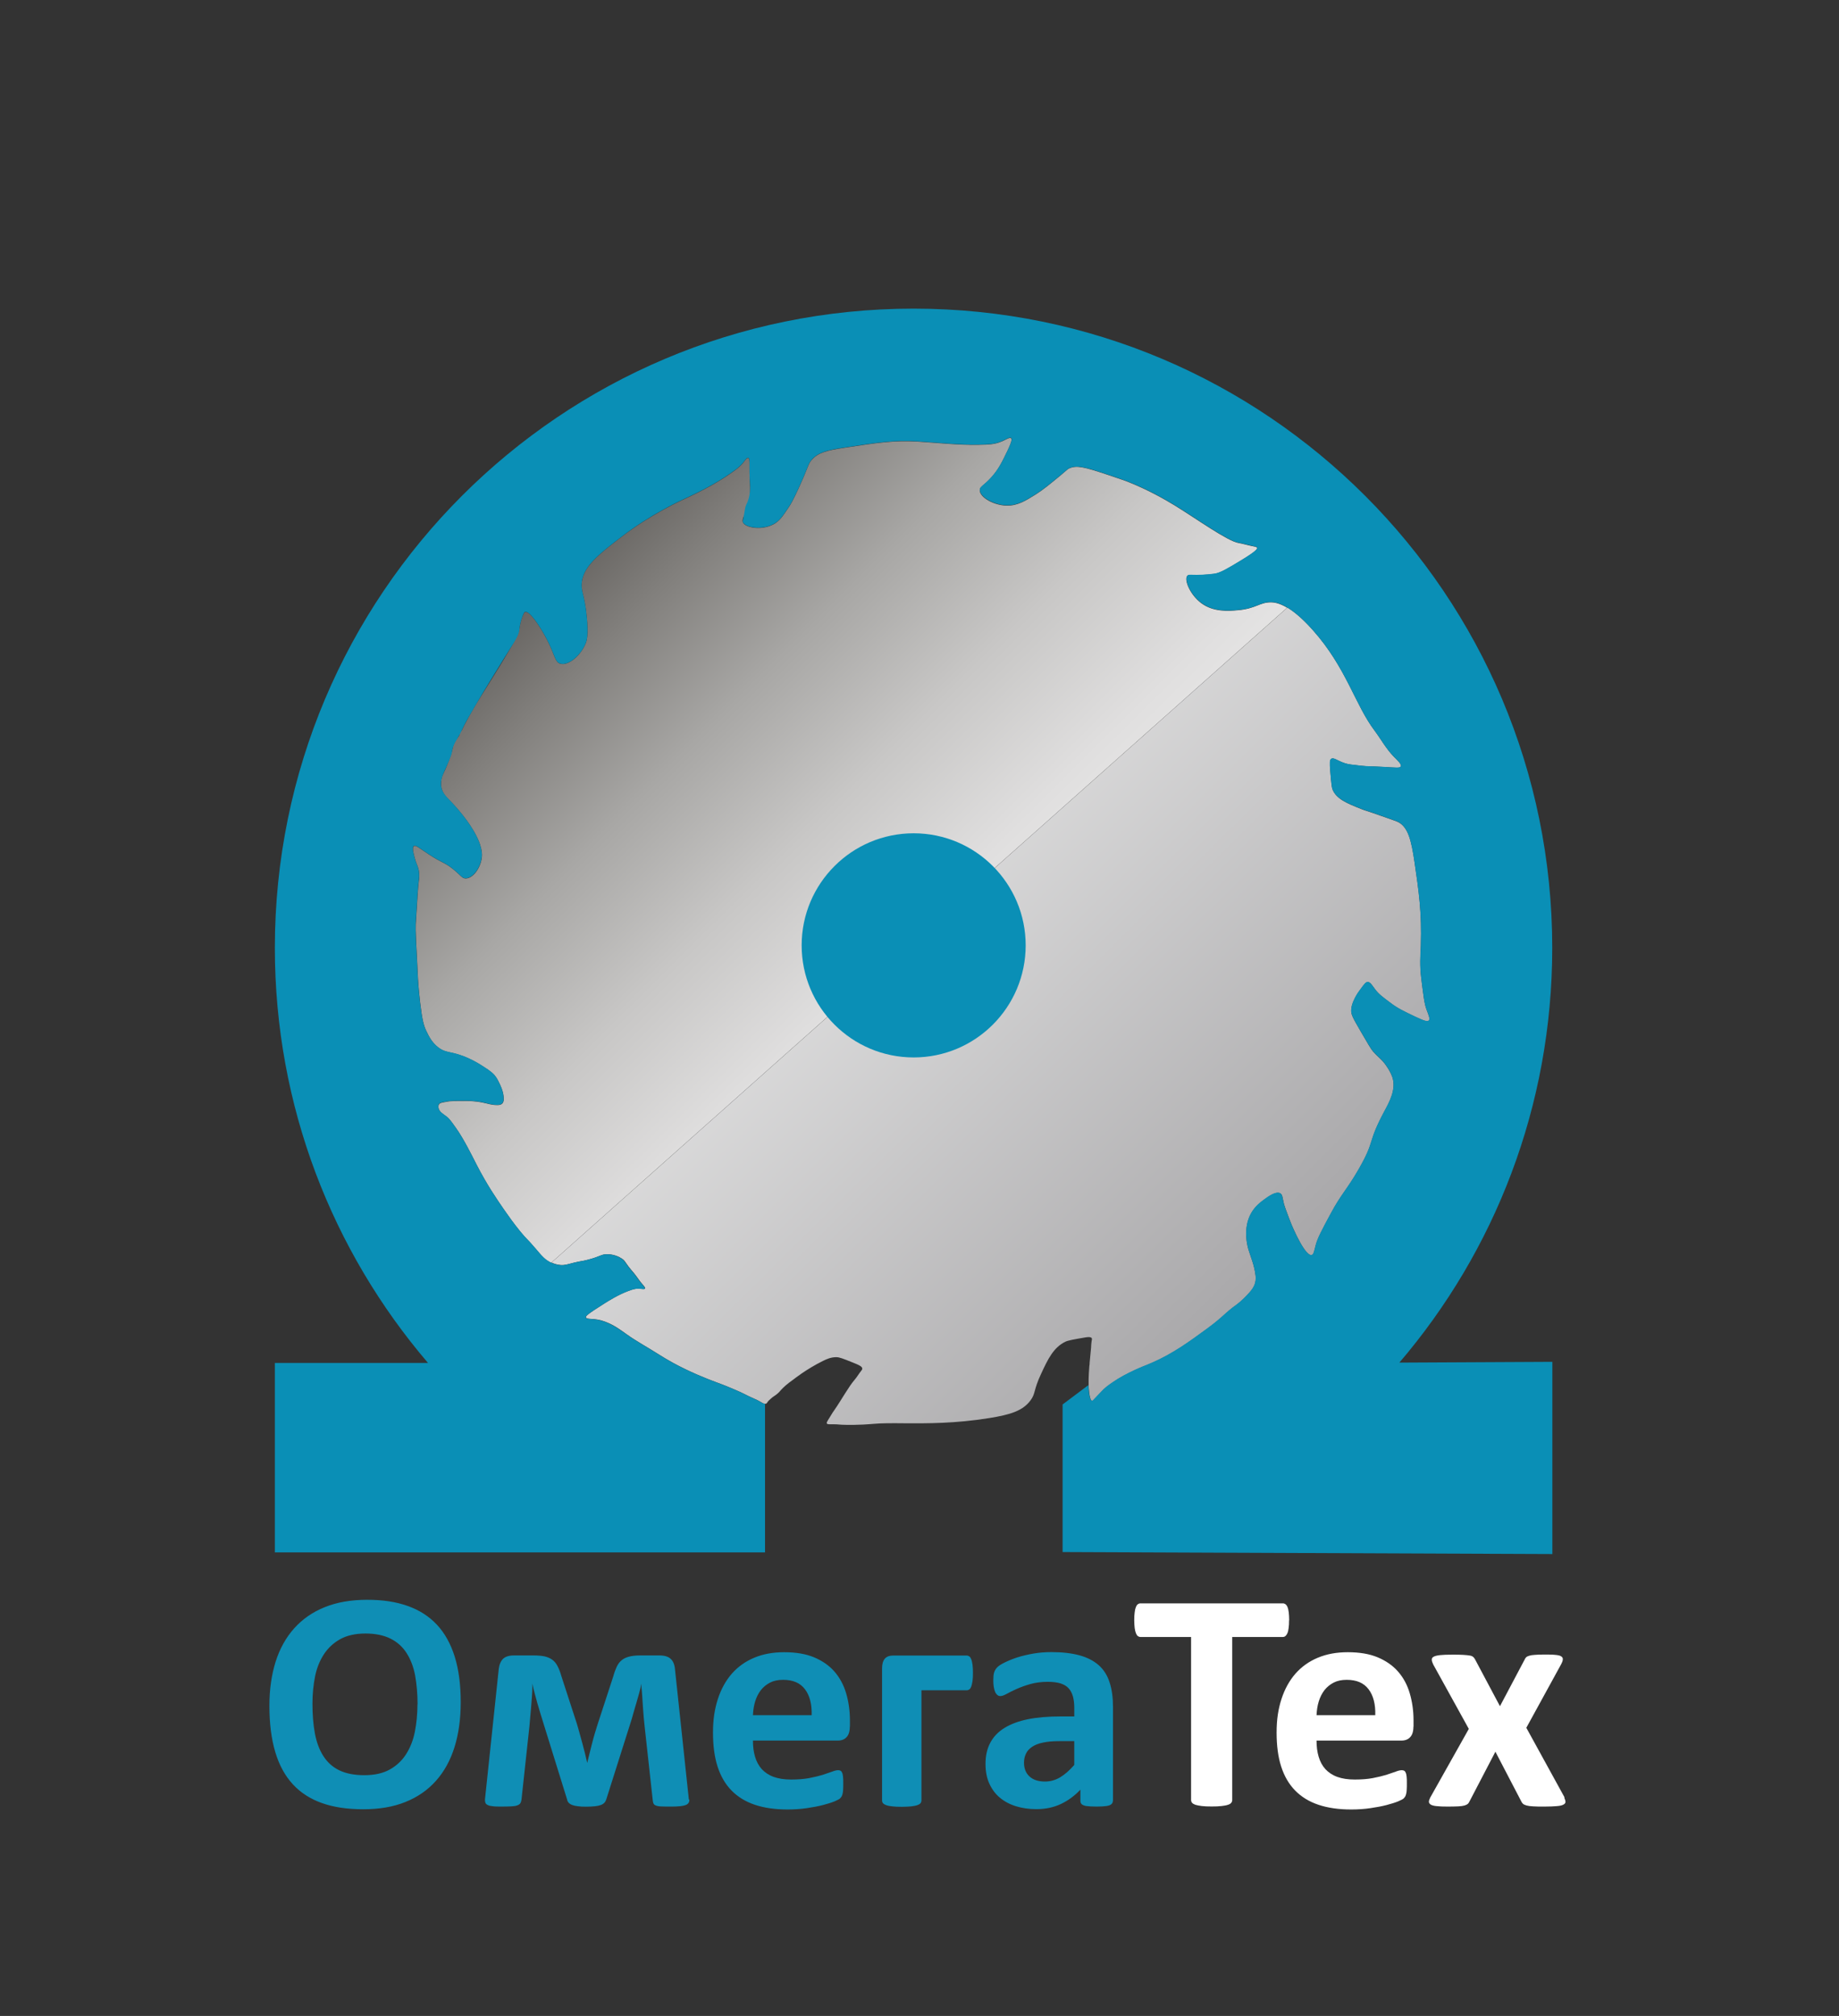
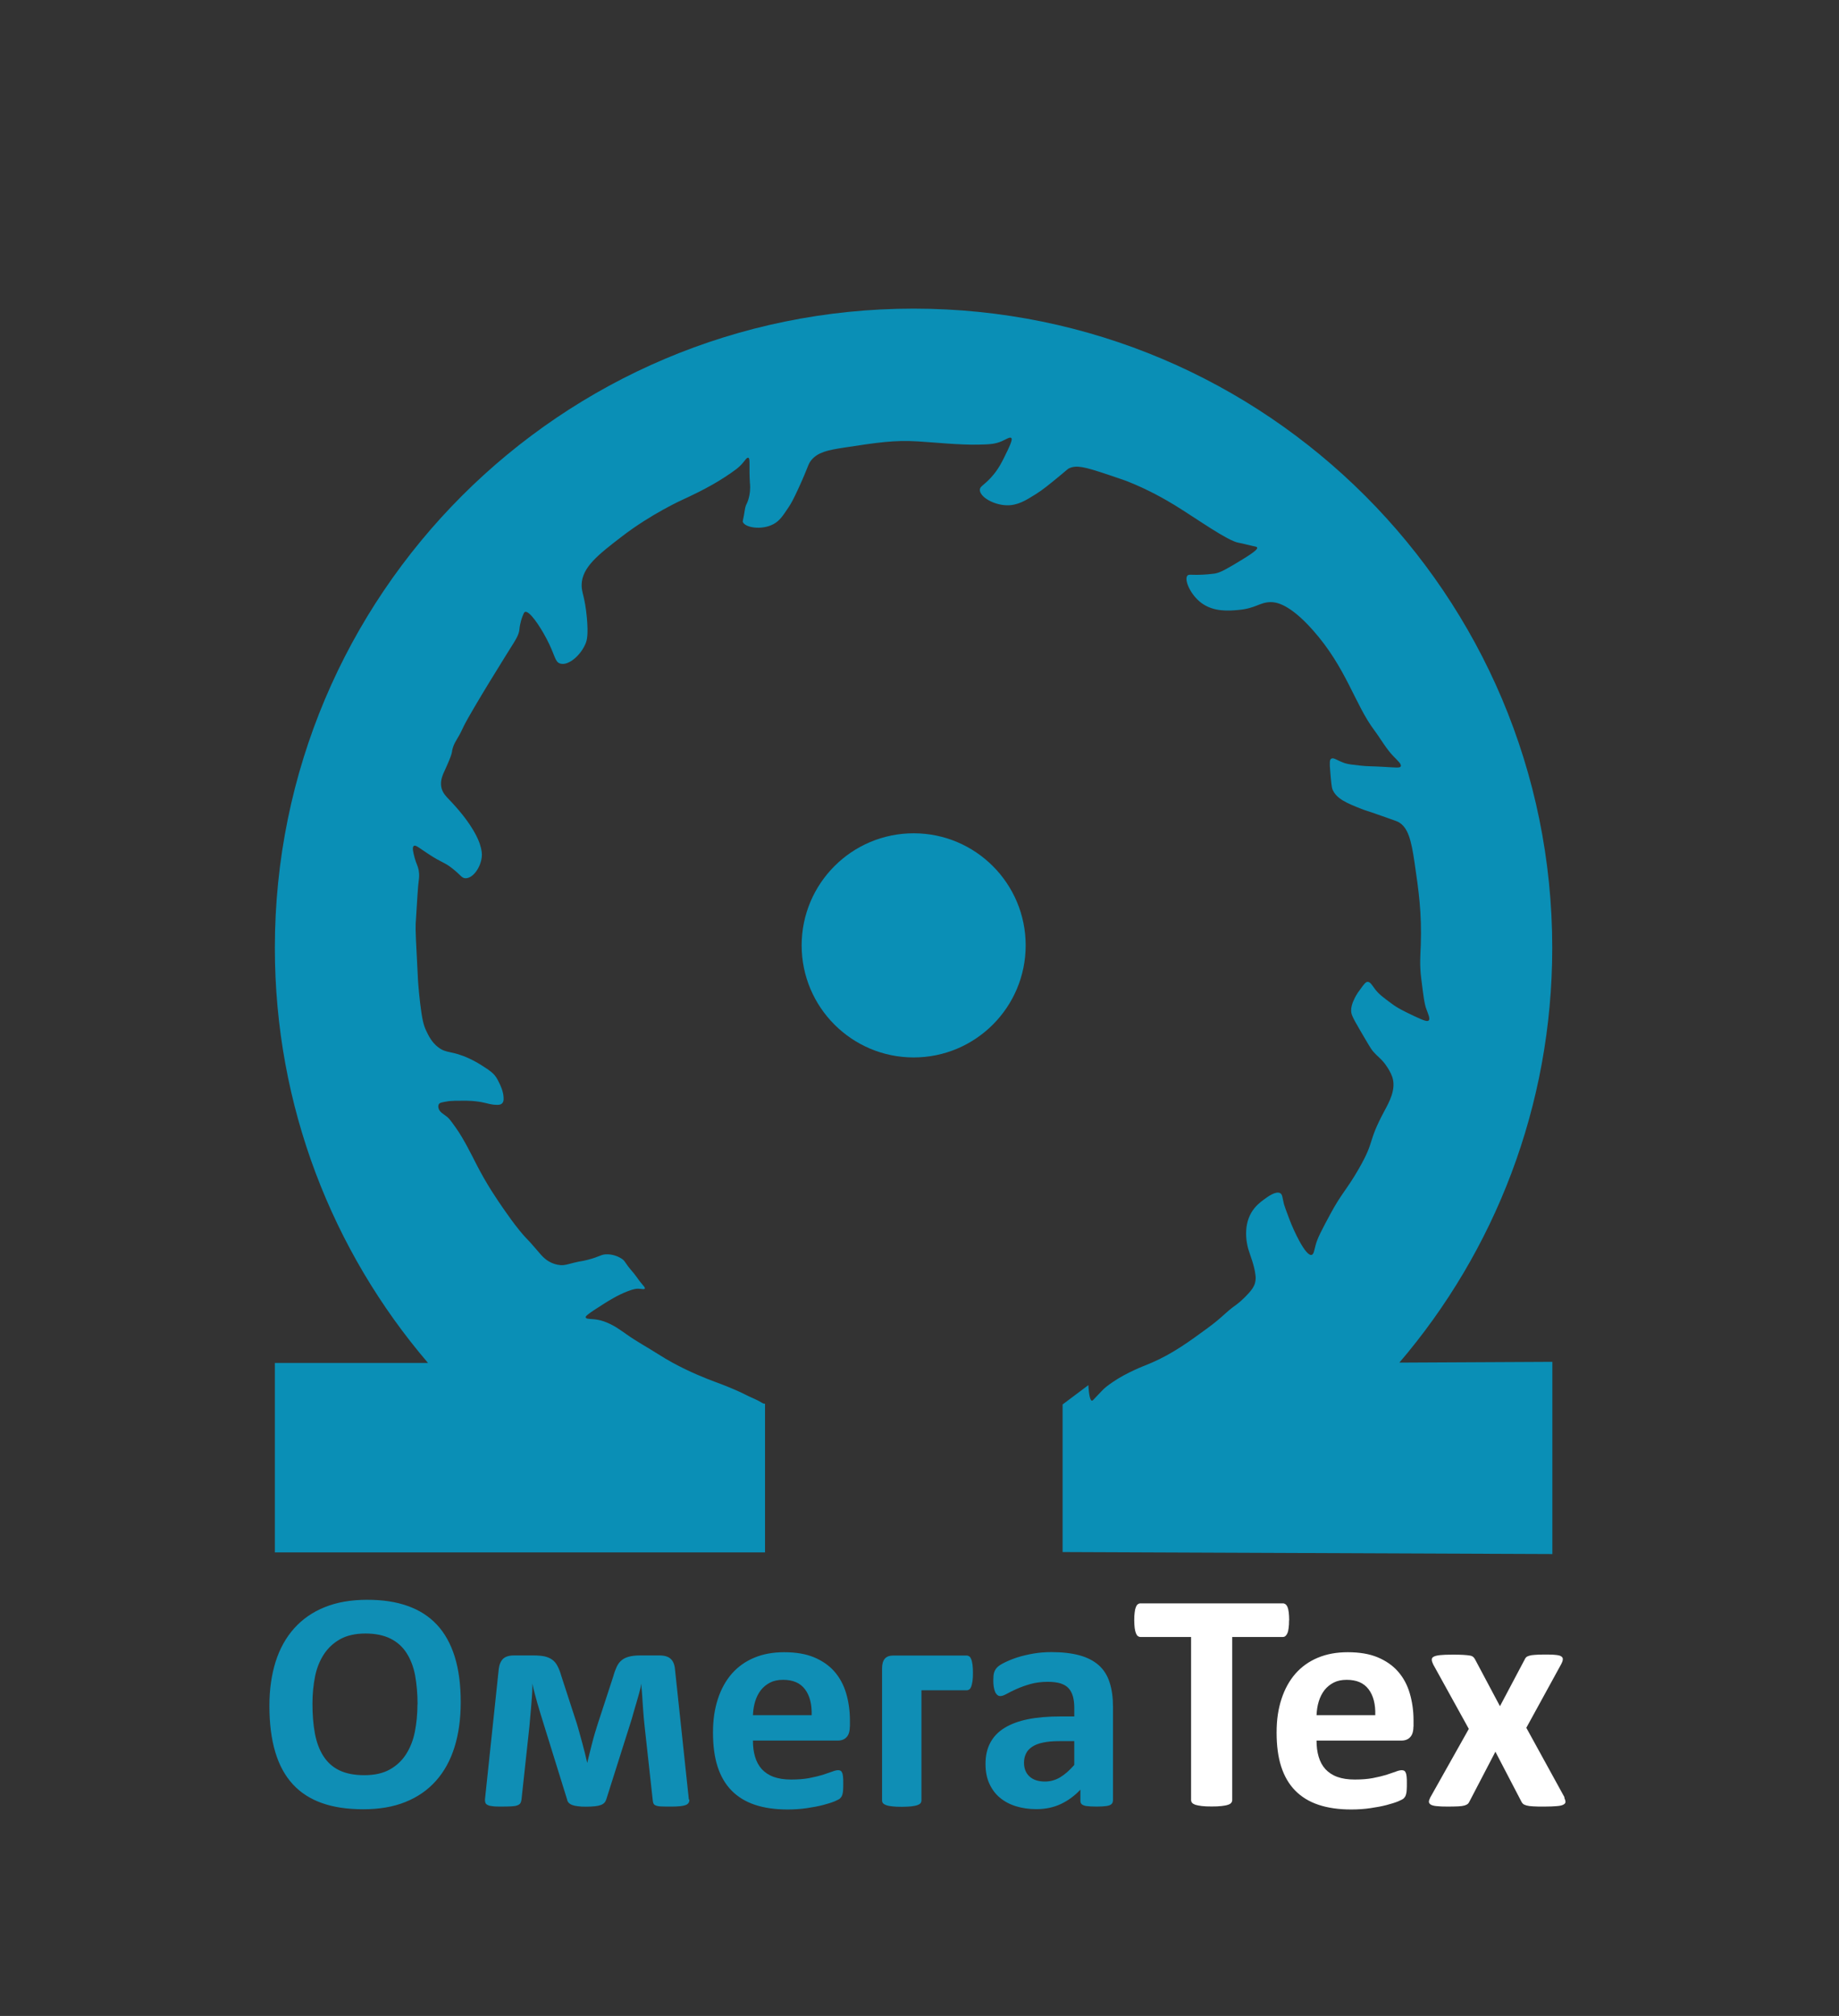
<svg xmlns="http://www.w3.org/2000/svg" id="_Слой_1" data-name="Слой 1" viewBox="0 0 165.33 181.13">
  <rect x="0" y="0" width="165.33" height="181.13" fill="#333333" stroke="none" />
  <defs>
    <style> .cls-1 { fill: #fff; } .cls-2 { fill: #0a8fb6; } .cls-3 { clip-path: url(#clippath-2); } .cls-4 { clip-path: url(#clippath-1); } .cls-5 { fill: url(#_Безымянный_градиент_2); } .cls-6 { clip-path: url(#clippath); } .cls-7 { fill: url(#_Безымянный_градиент_4); } .cls-8 { fill: none; } .cls-9 { fill: #0f8eb5; } </style>
    <clipPath id="clippath">
      <path class="cls-8" d="m90.07,39.66c-.62.27-1.13.29-2.12.31-1.64.04-4.09-.21-5.43-.29-2.14-.13-3.64.1-6.65.56-1.51.23-2.33.42-2.92,1.11-.33.4-.24.54-1.18,2.58-.44.95-.64,1.32-.89,1.69-.52.78-.8,1.2-1.34,1.49-1.08.58-2.58.31-2.76-.2-.06-.18.03-.41.09-.53.16-.38.41-.43.55-.76.09-.21.07-.37.04-.69-.04-.5-.01-1-.04-1.49-.1-1.56.05-2.23-.15-2.29-.13-.03-.26.19-.51.49-.36.42-.77.7-1.6,1.25-1.49.99-3.54,1.91-3.54,1.91-.28.12-3.1,1.41-5.72,3.42-2.12,1.63-3.58,2.76-3.61,4.34-.01.73.29,1.01.47,2.94.14,1.56,0,2.03-.09,2.27-.42,1.09-1.56,2.09-2.31,1.86-.49-.15-.43-.71-1.21-2.2-.63-1.21-1.57-2.58-1.95-2.44-.07.03-.12.15-.22.38-.22.55-.26,1.01-.27,1.04-.04.38-.2.76-.83,1.85-.96,1.66-2.01,3.27-3.02,4.91,0,0-.49.79-1.1,1.96-.09.17-.14.28-.14.28-.05.12-.05.12-.08.17-.09.16-.14.15-.19.27-.05.11-.02.14-.08.26-.04.07-.08.12-.1.14-.18.2-.36.55-.44.83-.04.13-.01.1-.07.33-.04.17-.09.36-.28.86-.13.35-.21.56-.34.85-.21.49-.26.51-.32.73,0,0-.12.42-.04.87.1.66.64,1.07.97,1.42,1.89,2.03,2.37,3.34,2.49,3.69.2.6.21.94.18,1.2-.1.92-.77,1.9-1.45,1.9-.35,0-.41-.26-1.18-.87-.79-.62-.87-.46-2.15-1.3-.83-.54-1.17-.86-1.33-.73-.17.12-.05.58.07,1.04.15.57.28.69.37,1.13.08.44.03.78,0,.99-.06.41-.13,1.55-.27,3.84-.03.48.04,1.88.19,4.68,0,.17.06,1.14.21,2.43.18,1.52.32,2.01.54,2.48.23.48.5,1.05,1.09,1.5.78.59,1.19.27,2.79,1.01.51.24.83.43,1.22.68.74.46.94.68,1.06.82.22.27.33.52.48.83.24.52.28.82.3.93.03.27.08.6-.12.78-.12.11-.28.12-.43.12-.57,0-.81-.13-1.4-.24-.16-.03-.67-.12-1.33-.13-.06,0-.02,0-.28,0-.71,0-.92,0-1.27.03,0,0-.18.02-.49.08-.32.06-.41.1-.46.18-.1.13-.06.31-.05.36.08.37.44.53.79.81.19.16.39.43.78.98.7.98,1.45,2.51,1.82,3.23.95,1.86,1.88,3.21,2.54,4.16.39.56.83,1.18,1.4,1.88.67.82.48.49,1.43,1.6.51.6.79.96,1.36,1.23l66.17-58.86c-.75-.44-1.22-.48-1.46-.48-1.04,0-1.34.57-2.98.71-.79.07-2.18.19-3.29-.64-1-.75-1.56-2.1-1.25-2.45.11-.12.27-.07.85-.07,0,0,.77,0,1.58-.11.53-.08,1.14-.44,2.33-1.16,1.48-.89,1.55-1.09,1.51-1.18-.03-.08-.14-.09-.47-.16-.4-.08-.78-.2-1.18-.27-1-.16-3.77-2.16-5.76-3.38-.84-.51-2.3-1.36-4.18-2.11-.29-.12-.82-.29-1.87-.65-2.1-.7-2.77-.86-3.43-.56-.14.06-.11.07-.78.63-.97.8-1.6,1.32-2.23,1.71-.88.55-1.62,1.02-2.6,1-1.16-.02-2.42-.73-2.43-1.38,0-.33.32-.37,1-1.11.67-.73.98-1.37,1.49-2.43.43-.9.41-1.07.33-1.13-.02-.02-.05-.03-.09-.03-.16,0-.43.18-.75.32" />
    </clipPath>
    <linearGradient id="_Безымянный_градиент_4" data-name="Безымянный градиент 4" x1="-356.58" y1="192.03" x2="-352.37" y2="192.03" gradientTransform="translate(-4845.8 9162.19) rotate(90) scale(25.63 -25.63)" gradientUnits="userSpaceOnUse">
      <stop offset="0" stop-color="#201c18" />
      <stop offset="0" stop-color="#211d19" />
      <stop offset=".11" stop-color="#55524f" />
      <stop offset=".23" stop-color="#82807d" />
      <stop offset=".34" stop-color="#a8a7a5" />
      <stop offset=".46" stop-color="#c8c7c6" />
      <stop offset=".58" stop-color="#e0dfdf" />
      <stop offset=".71" stop-color="#f1f1f0" />
      <stop offset=".84" stop-color="#fbfbfb" />
      <stop offset="1" stop-color="#fff" />
    </linearGradient>
    <clipPath id="clippath-1">
      <path class="cls-8" d="m49.56,113.43c.15.07.45.2.84.23.38.03.6-.06,1.2-.21.74-.18.64-.11,1.23-.26,1.18-.3,1.23-.52,1.8-.5.13,0,.72.02,1.29.4.35.24.2.29,1.06,1.28.28.33.5.71.79,1.03.11.13.26.28.22.37-.05.1-.31.01-.62.01-.09,0-.35,0-.95.24-.86.33-1.67.84-2.04,1.07-1.64,1.03-1.73,1.17-1.7,1.27.07.24.75.03,1.67.37.87.32,1.42.75,1.97,1.14.92.66,1.92,1.19,2.87,1.8.43.27.86.53,1.3.77,1.52.83,3,1.42,3.87,1.74.19.07.78.28,1.57.62.54.23.8.35,1.05.48.48.26,1,.43,1.47.72.06.04.21.13.35.13.03,0,.07,0,.09-.02.05-.03.07-.07.13-.16.07-.1.15-.16.29-.29.22-.2.31-.22.51-.38.2-.16.31-.29.4-.4.2-.22.53-.53,1.13-.95,0,0,1.13-.91,2.65-1.66.33-.16.7-.33,1.19-.33.28,0,.65.15,1.4.45.69.27.93.4.93.58,0,.08-.04.13-.16.28-.18.23-.32.48-.51.7-.58.67-1.12,1.71-1.91,2.85-.02.03-.04.05-.05.07,0,0,0,0,0,0,0,0-.02.03-.03.04,0,0,.01-.02.02-.03-.02.04-.1.17-.3.49-.22.35-.29.46-.24.53.04.07.15.07.39.07.07,0,.15,0,.24,0,.36,0,.41.03.71.04,1.39.06,2.74-.07,2.74-.07.85-.08,1.81-.07,2.91-.06,2.02.01,4.51.03,7.62-.47,1.86-.3,2.99-.64,3.69-1.58.48-.64.25-.89.96-2.4.61-1.32,1.11-2.35,2.16-2.87.26-.13.79-.22,1.85-.4.13-.02.44-.07.54.07.04.07.01.15-.02.33-.03.18-.03.36-.04.53-.06.62-.1,1.04-.13,1.36v.1c-.02.09-.02.18-.03.25-.04.46-.05.82-.06,1.11h0s0,.08,0,.12c0,.17,0,.32,0,.44,0,.13.01.24.02.33.08,1,.24,1.06.29,1.07.07.01.12-.06.42-.38.14-.15.28-.29.42-.44.31-.35.66-.59,1.02-.84,1.23-.86,2.94-1.51,2.94-1.51.2-.08.4-.16.6-.25,1.87-.81,3.35-1.89,4.99-3.09,1.53-1.13,1.46-1.3,2.62-2.14,0,0,.48-.34,1.09-1.02.26-.29.46-.55.56-.91.08-.3.06-.55.04-.69-.1-.9-.47-1.76-.62-2.27-.08-.24-.58-1.95.25-3.36.35-.59.81-.94,1.11-1.16.38-.28,1.1-.81,1.49-.58.2.12.18.37.33.98.05.18.19.57.49,1.36.37.99,1.45,3.34,2,3.2.19-.05.22-.37.36-.89.16-.61.54-1.33,1.31-2.76.99-1.85,1.47-2.18,2.56-4.07,1.52-2.65.73-2.26,2.31-5.21.42-.78,1.08-1.95.71-3.05-.13-.39-.41-.83-.47-.91-.45-.7-.78-.84-1.29-1.43-.15-.17-.47-.71-1.09-1.78-.75-1.29-.85-1.51-.85-1.87,0-.56.35-1.15.42-1.29.11-.2.2-.33.4-.6.32-.44.48-.66.65-.67.25-.02.42.32.69.67.33.43.69.7,1.42,1.24.63.47,1.12.7,2.12,1.18.94.45,1.17.48,1.27.38.16-.15-.04-.56-.2-1-.2-.53-.28-1.28-.47-2.78-.15-1.2-.08-2-.04-2.98.1-2.91-.19-4.91-.56-7.43-.3-2.06-.59-3.16-1.45-3.64-.12-.07-.59-.23-1.53-.56-1.46-.52-1.4-.46-1.8-.62-1.33-.53-2.24-.9-2.6-1.76-.07-.17-.12-.65-.2-1.62-.07-.82-.05-1.04.09-1.14.22-.14.51.16,1.22.4.31.1.68.14,1.4.22.77.08.82.04,2.07.11,1.12.06,1.48.12,1.56-.04.09-.2-.28-.53-.62-.87-.69-.7-1.17-1.59-1.76-2.38-1.75-2.33-2.52-5.62-5.52-8.99-.95-1.07-1.71-1.68-2.3-2.04l-66.17,58.86Z" />
    </clipPath>
    <linearGradient id="_Безымянный_градиент_2" data-name="Безымянный градиент 2" x1="-366.88" y1="174.54" x2="-359.94" y2="174.54" gradientTransform="translate(-2623.84 5739.77) rotate(90) scale(15.54 -15.54)" gradientUnits="userSpaceOnUse">
      <stop offset="0" stop-color="#fff" />
      <stop offset=".25" stop-color="#e7e7e7" />
      <stop offset=".79" stop-color="#abaaac" />
      <stop offset="1" stop-color="#929193" />
    </linearGradient>
    <clipPath id="clippath-2">
      <rect class="cls-8" x="2.87" y="17.29" width="155.78" height="163.84" />
    </clipPath>
  </defs>
  <g class="cls-6">
-     <rect class="cls-7" x="22.36" y="22.38" width="108.04" height="108.01" transform="translate(-31.64 75.89) rotate(-44.74)" />
-   </g>
+     </g>
  <g class="cls-4">
-     <rect class="cls-5" x="35.14" y="37.4" width="107.86" height="107.83" transform="translate(-38.47 89.15) rotate(-44.74)" />
-   </g>
+     </g>
  <g class="cls-3">
    <path class="cls-2" d="m125.79,122.43l13.77-.07v17.27l-44.03-.18v-13.26l2.32-1.74c0,.13.01.24.02.33.08,1,.24,1.06.29,1.07.07.01.12-.06.42-.38.14-.15.28-.29.42-.44.31-.35.66-.59,1.02-.84,1.23-.86,2.94-1.51,2.94-1.51.2-.08.4-.16.6-.25,1.87-.81,3.35-1.89,4.99-3.09,1.53-1.13,1.46-1.3,2.63-2.14,0,0,.48-.34,1.09-1.02.26-.29.46-.55.56-.91.08-.3.06-.55.04-.69-.1-.9-.47-1.76-.62-2.27-.08-.24-.58-1.95.25-3.36.35-.59.81-.94,1.11-1.16.38-.28,1.1-.81,1.49-.58.2.12.18.37.33.98.05.18.19.57.49,1.36.37.99,1.45,3.34,2,3.2.19-.05.22-.37.36-.89.16-.61.54-1.33,1.31-2.76.99-1.85,1.47-2.18,2.56-4.07,1.52-2.65.73-2.26,2.31-5.21.42-.78,1.08-1.95.71-3.05-.13-.39-.41-.83-.47-.91-.45-.7-.78-.84-1.29-1.43-.15-.18-.47-.71-1.09-1.78-.75-1.29-.85-1.51-.85-1.87,0-.56.35-1.15.42-1.29.11-.2.2-.33.4-.6.32-.44.48-.66.65-.67.25-.02.42.32.69.67.33.43.69.7,1.42,1.24.62.47,1.12.7,2.12,1.18.94.45,1.17.48,1.27.38.16-.15-.04-.56-.2-1-.2-.53-.28-1.28-.47-2.78-.15-1.2-.08-2-.04-2.98.1-2.91-.19-4.91-.56-7.43-.3-2.06-.59-3.16-1.45-3.64-.12-.07-.59-.23-1.53-.56-1.46-.52-1.4-.46-1.8-.62-1.33-.53-2.24-.9-2.6-1.76-.07-.17-.12-.65-.2-1.62-.07-.82-.05-1.04.09-1.13.22-.14.51.16,1.22.4.31.1.68.14,1.4.22.77.08.82.04,2.07.11,1.12.06,1.48.12,1.56-.04.09-.2-.29-.53-.62-.87-.69-.7-1.17-1.59-1.76-2.38-1.75-2.33-2.52-5.62-5.52-8.99-2.14-2.41-3.33-2.51-3.76-2.52-1.04,0-1.34.57-2.98.71-.79.07-2.18.19-3.29-.64-1-.75-1.56-2.1-1.25-2.45.11-.12.27-.07.85-.07,0,0,.77,0,1.58-.11.53-.08,1.14-.44,2.33-1.16,1.48-.89,1.55-1.09,1.51-1.18-.03-.08-.14-.09-.47-.16-.39-.08-.78-.2-1.18-.27-1-.16-3.77-2.16-5.76-3.38-.84-.51-2.3-1.36-4.18-2.11-.29-.12-.82-.29-1.87-.65-2.1-.7-2.77-.85-3.43-.56-.14.06-.11.07-.78.62-.97.8-1.6,1.32-2.23,1.71-.88.55-1.62,1.02-2.6,1-1.16-.02-2.42-.73-2.43-1.38,0-.33.32-.37,1-1.11.67-.73.98-1.37,1.49-2.43.43-.9.41-1.07.33-1.13-.13-.11-.45.12-.84.29-.62.27-1.13.29-2.12.31-1.64.04-4.09-.21-5.43-.29-2.14-.13-3.64.1-6.65.56-1.51.23-2.33.42-2.92,1.11-.33.4-.24.54-1.18,2.58-.44.95-.64,1.32-.89,1.69-.52.78-.8,1.2-1.34,1.49-1.08.58-2.58.31-2.76-.2-.02-.05,0-.05.09-.53.09-.49.08-.54.13-.75.09-.36.15-.31.27-.7.06-.19.17-.59.17-1.11,0-.18-.01-.31-.02-.38-.1-1.56.05-2.23-.15-2.29-.13-.03-.26.19-.51.49-.36.42-.77.7-1.6,1.25-1.49.99-3.54,1.91-3.54,1.91-.28.12-3.1,1.41-5.72,3.43-2.12,1.63-3.58,2.76-3.61,4.34-.01.73.29,1.01.47,2.94.14,1.56,0,2.03-.09,2.27-.42,1.09-1.56,2.09-2.31,1.86-.49-.15-.43-.71-1.21-2.2-.63-1.21-1.57-2.58-1.95-2.44-.08.03-.13.15-.22.38-.23.6-.28,1.11-.28,1.17-.04.48-.3.9-.82,1.72,0,0-3.36,5.35-4.19,7-.18.36-.21.47-.42.84-.27.48-.49.76-.61,1.3-.05.23.03.28-.62,1.71-.24.52-.47,1-.37,1.6.1.55.42.84.97,1.42,1.89,2.03,2.37,3.34,2.49,3.69.2.6.21.94.18,1.2-.1.92-.77,1.9-1.45,1.9-.35,0-.41-.26-1.18-.87-.79-.62-.87-.46-2.15-1.3-.83-.54-1.17-.86-1.33-.73-.17.12-.05.58.07,1.04.15.57.28.69.37,1.13.08.44.03.78,0,.99-.06.41-.13,1.55-.27,3.84-.03.48.04,1.88.19,4.68,0,.17.06,1.14.21,2.43.18,1.52.32,2.01.54,2.48.23.48.5,1.05,1.09,1.5.78.59,1.19.27,2.79,1.01.51.24.83.43,1.22.68.74.46.94.68,1.06.82.22.27.33.52.48.83.24.52.28.82.3.93.03.27.08.6-.12.78-.12.11-.28.12-.43.12-.57,0-.81-.13-1.4-.24-.16-.03-.67-.12-1.33-.13-.06,0-.02,0-.28,0-.71,0-.92,0-1.27.03,0,0-.18.02-.49.08-.32.06-.41.1-.46.18-.1.13-.06.31-.05.36.08.37.44.53.79.81.19.16.39.43.78.98.7.98,1.45,2.51,1.82,3.23.95,1.86,1.88,3.21,2.54,4.16.39.56.83,1.18,1.4,1.88.67.82.48.49,1.43,1.6.51.6.79.96,1.36,1.23.15.07.45.2.84.23.38.03.6-.06,1.2-.21.74-.18.64-.11,1.23-.26,1.18-.3,1.23-.52,1.8-.5.13,0,.72.02,1.29.4.35.24.2.29,1.06,1.28.28.33.5.71.79,1.03.11.13.26.28.22.37-.05.1-.31.01-.62.01-.09,0-.35,0-.95.24-.86.33-1.67.84-2.04,1.07-1.64,1.03-1.73,1.17-1.7,1.27.07.24.75.03,1.67.37.87.32,1.42.75,1.97,1.13.92.66,1.92,1.19,2.87,1.8.43.27.86.53,1.3.77,1.52.83,3,1.42,3.87,1.74.19.07.78.28,1.57.62.54.23.8.35,1.05.48.48.26,1,.43,1.47.72.06.04.21.13.35.13v13.35H24.71v-17.02h13.77c-8.59-10.04-13.77-23.06-13.77-37.3,0-31.72,25.71-57.43,57.42-57.43s57.42,25.71,57.42,57.43c0,14.24-5.18,27.27-13.77,37.3" />
    <path class="cls-2" d="m92.21,84.94c0,5.56-4.51,10.07-10.07,10.07s-10.07-4.51-10.07-10.07,4.51-10.07,10.07-10.07,10.07,4.51,10.07,10.07" />
  </g>
  <path class="cls-9" d="m41.42,152.94c0,1.51-.19,2.86-.56,4.04-.37,1.19-.93,2.2-1.67,3.03-.74.83-1.65,1.46-2.75,1.9-1.09.44-2.35.65-3.78.65s-2.65-.18-3.7-.55c-1.05-.37-1.93-.93-2.63-1.69s-1.23-1.72-1.58-2.89c-.35-1.17-.53-2.56-.53-4.16,0-1.47.19-2.79.56-3.97.37-1.17.93-2.17,1.67-3,.74-.82,1.65-1.46,2.75-1.9,1.09-.44,2.36-.66,3.8-.66s2.59.18,3.64.55c1.05.37,1.93.93,2.64,1.69.71.76,1.24,1.72,1.6,2.87.36,1.16.54,2.52.54,4.09Zm-3.88.2c0-.95-.08-1.82-.22-2.61-.15-.78-.41-1.45-.77-2.01-.36-.56-.84-.99-1.44-1.29-.6-.3-1.35-.46-2.25-.46s-1.67.17-2.28.51c-.61.34-1.1.8-1.47,1.37-.37.57-.64,1.24-.79,2-.15.76-.23,1.57-.23,2.42,0,.99.07,1.88.22,2.68.15.79.4,1.47.76,2.03.36.56.83.99,1.43,1.28.6.29,1.35.44,2.26.44s1.67-.17,2.28-.51c.61-.34,1.1-.8,1.47-1.38.37-.58.64-1.26.79-2.03s.23-1.59.23-2.46Zm24.43,8.55c.02.23-.09.4-.32.49-.23.09-.65.14-1.25.14-.37,0-.66,0-.88-.01-.22,0-.39-.03-.51-.07-.12-.04-.2-.09-.24-.16s-.07-.16-.08-.27l-.74-6.73c-.03-.24-.05-.51-.08-.81-.02-.3-.05-.6-.07-.91-.02-.31-.04-.62-.06-.92-.02-.3-.04-.58-.07-.82v-.35c-.05.25-.12.53-.2.83-.08.3-.17.6-.26.91-.09.31-.18.62-.27.92-.08.3-.16.58-.24.82l-2.2,6.94c-.04.11-.09.21-.17.29-.08.08-.18.15-.32.2-.14.05-.31.09-.52.11-.21.02-.48.04-.79.04-.29,0-.54-.01-.74-.04-.2-.02-.37-.06-.51-.11-.14-.05-.24-.12-.32-.2-.08-.08-.13-.19-.15-.31l-2.15-6.92c-.08-.24-.16-.51-.25-.81-.09-.3-.18-.6-.27-.91-.09-.31-.17-.62-.25-.92-.08-.3-.15-.58-.2-.84v.35c0,.24-.02.52-.04.82-.02.3-.04.61-.07.92s-.06.61-.08.91c-.03.3-.05.57-.07.81l-.72,6.64c-.02.12-.05.22-.1.3-.05.08-.14.14-.27.19-.13.05-.31.08-.53.09s-.52.02-.88.02c-.33,0-.59,0-.79-.03-.2-.02-.35-.05-.46-.11-.11-.05-.18-.12-.21-.2-.03-.08-.04-.18-.04-.3l1.24-11.73c.05-.4.18-.7.39-.91.22-.2.54-.3.98-.3h1.78c.37,0,.69.03.95.08.26.06.49.15.69.29s.36.33.49.58c.13.24.25.55.35.91l1.4,4.3c.08.28.17.57.25.88.08.3.17.61.25.91.08.3.16.6.23.88.07.29.13.55.19.81h.01c.06-.25.12-.53.2-.83.07-.3.15-.6.23-.91.08-.31.16-.61.25-.91.09-.3.18-.58.26-.84l1.4-4.28c.09-.34.2-.62.31-.86s.26-.43.44-.58c.18-.15.4-.25.66-.32.26-.07.59-.11.97-.11h1.77c.45,0,.78.1,1,.3.22.2.35.5.39.91l1.25,11.73Zm14.43-6.56c0,.43-.1.75-.29.95-.19.21-.46.31-.79.31h-7.63c0,.53.06,1.02.19,1.45s.33.81.6,1.11c.28.3.63.54,1.07.7.44.16.96.24,1.57.24s1.16-.04,1.63-.13c.47-.09.87-.19,1.21-.29.34-.11.62-.21.85-.29.22-.09.41-.13.55-.13.08,0,.15.02.21.05.06.03.1.09.14.18.04.08.06.2.08.36s.02.35.02.58c0,.21,0,.38-.01.53,0,.15-.02.27-.04.37-.02.1-.05.19-.08.26-.04.07-.09.14-.15.2-.06.07-.23.15-.5.27-.27.11-.62.22-1.04.33s-.9.2-1.45.28c-.54.08-1.12.12-1.74.12-1.11,0-2.09-.14-2.93-.42-.84-.28-1.54-.71-2.1-1.28-.56-.57-.98-1.29-1.26-2.16-.28-.87-.41-1.89-.41-3.06s.15-2.12.44-3.01c.29-.89.71-1.65,1.26-2.28.55-.62,1.22-1.1,2.02-1.43.79-.33,1.68-.49,2.68-.49,1.05,0,1.95.15,2.69.46s1.36.74,1.83,1.28.83,1.2,1.05,1.95c.22.75.34,1.56.34,2.44v.56Zm-3.43-1.01c.03-.99-.17-1.77-.6-2.34-.43-.57-1.08-.85-1.97-.85-.45,0-.84.08-1.17.25-.33.17-.61.4-.83.68-.22.29-.39.62-.51,1.01-.12.39-.18.8-.2,1.24h5.28Zm14.5-3.81c0,.29-.01.54-.04.74-.03.2-.07.36-.11.48-.05.12-.1.21-.17.26-.07.05-.15.08-.24.08h-4.07v9.89c0,.09-.03.18-.08.25s-.15.13-.29.18c-.14.05-.32.08-.54.11-.22.02-.51.04-.86.04s-.63-.01-.86-.04c-.22-.02-.41-.06-.54-.11-.14-.05-.23-.11-.29-.18s-.08-.15-.08-.25v-11.87c0-.37.08-.66.24-.85.16-.19.41-.29.74-.29h6.63c.09,0,.17.03.24.08.07.05.12.14.17.26.05.12.08.28.11.48.03.2.04.45.04.74Zm12.58,11.49c0,.13-.05.23-.14.31-.09.08-.24.13-.44.16-.2.03-.5.05-.89.05-.42,0-.73-.02-.92-.05-.19-.03-.33-.09-.41-.16-.08-.07-.12-.18-.12-.31v-1c-.52.55-1.1.98-1.76,1.29-.66.31-1.39.46-2.2.46-.66,0-1.28-.09-1.83-.26-.56-.17-1.04-.43-1.45-.77-.41-.34-.72-.77-.95-1.27s-.34-1.1-.34-1.77c0-.73.14-1.36.43-1.9.29-.54.71-.98,1.28-1.33.57-.35,1.27-.61,2.11-.78s1.82-.25,2.94-.25h1.22v-.76c0-.39-.04-.74-.12-1.03-.08-.29-.21-.54-.39-.74s-.43-.34-.73-.44c-.3-.09-.68-.14-1.13-.14-.59,0-1.12.07-1.58.2-.46.13-.87.28-1.23.44-.36.16-.65.3-.89.44-.24.13-.43.2-.58.2-.1,0-.19-.03-.27-.1-.08-.07-.15-.16-.2-.28-.05-.12-.09-.27-.12-.45-.03-.18-.04-.37-.04-.59,0-.29.02-.52.07-.69.05-.17.14-.32.27-.46.13-.14.36-.29.69-.45.33-.16.71-.32,1.15-.46.44-.14.92-.25,1.44-.34.52-.09,1.06-.13,1.61-.13.98,0,1.82.1,2.52.29.7.19,1.27.49,1.72.88.45.4.78.91.98,1.54.21.63.31,1.37.31,2.23v8.43Zm-3.47-5.36h-1.35c-.57,0-1.06.04-1.46.13-.4.08-.73.21-.98.38s-.44.37-.55.61c-.12.24-.18.51-.18.82,0,.52.17.94.5,1.24.33.3.79.45,1.38.45.5,0,.95-.13,1.37-.38.42-.25.84-.62,1.27-1.11v-2.13Z" />
  <path class="cls-1" d="m115.89,145.58c0,.27-.01.5-.04.7-.02.19-.06.35-.11.46-.05.12-.11.2-.18.26s-.15.08-.23.08h-4.55v14.65c0,.09-.03.18-.09.25-.06.08-.16.14-.3.18-.14.05-.33.08-.57.11s-.54.04-.89.04-.65-.01-.89-.04-.43-.07-.57-.11c-.14-.05-.24-.11-.3-.18-.06-.07-.09-.16-.09-.25v-14.65h-4.55c-.09,0-.17-.03-.24-.08-.07-.06-.12-.14-.17-.26-.05-.12-.08-.27-.11-.46-.02-.19-.04-.42-.04-.7s.01-.52.04-.72c.02-.2.06-.35.11-.47.05-.12.1-.2.17-.25.07-.05.15-.08.24-.08h12.81c.08,0,.16.03.23.08.07.05.13.14.18.25.05.12.08.27.11.47.02.2.04.44.04.72Zm11.18,9.55c0,.43-.1.75-.29.95-.19.21-.46.31-.79.31h-7.63c0,.53.06,1.02.19,1.45.13.44.33.81.6,1.11.28.3.63.54,1.07.7.44.16.96.24,1.57.24s1.16-.04,1.63-.13c.47-.09.87-.19,1.21-.29.34-.11.62-.21.85-.29.22-.09.41-.13.55-.13.08,0,.15.02.21.05.06.03.1.09.14.18.04.08.06.2.08.36s.02.35.02.58c0,.21,0,.38-.01.53,0,.15-.02.27-.04.37-.02.1-.05.19-.08.26-.04.07-.09.14-.15.2-.06.07-.23.15-.5.27-.27.11-.62.22-1.04.33s-.9.2-1.45.28c-.54.08-1.12.12-1.74.12-1.11,0-2.09-.14-2.93-.42-.84-.28-1.54-.71-2.1-1.28-.56-.57-.98-1.29-1.26-2.16-.28-.87-.41-1.89-.41-3.06s.15-2.12.44-3.01c.29-.89.71-1.65,1.26-2.28.55-.62,1.22-1.1,2.02-1.43.79-.33,1.68-.49,2.68-.49,1.05,0,1.95.15,2.69.46s1.36.74,1.83,1.28c.48.55.83,1.2,1.05,1.95.22.75.34,1.56.34,2.44v.56Zm-3.43-1.01c.03-.99-.17-1.77-.6-2.34-.43-.57-1.08-.85-1.97-.85-.45,0-.84.08-1.17.25-.33.17-.61.4-.83.68-.22.29-.39.62-.51,1.01-.12.39-.18.8-.2,1.24h5.28Zm16.99,7.39c.07.16.11.29.11.39,0,.1-.07.19-.2.25-.13.07-.33.11-.6.13-.27.02-.63.04-1.08.04-.42,0-.76,0-1.02-.02-.26-.01-.46-.04-.6-.08-.15-.04-.25-.09-.32-.15-.07-.06-.12-.14-.16-.23l-2.32-4.45-2.32,4.45c-.04.09-.09.17-.15.23-.07.06-.17.11-.3.15-.14.04-.33.07-.57.08-.24.01-.56.02-.95.02s-.74-.01-.98-.04c-.24-.02-.42-.07-.53-.13-.11-.07-.17-.15-.18-.25,0-.1.04-.23.12-.39l3.47-6.17-3.2-5.79c-.08-.17-.13-.31-.13-.43,0-.12.05-.21.18-.27.12-.07.32-.11.58-.14s.63-.04,1.09-.04c.41,0,.74,0,.99.02.25.01.44.04.58.06s.24.07.31.13c.07.06.12.14.17.23l2.23,4.19,2.22-4.19c.03-.07.07-.14.13-.2s.15-.1.27-.14c.12-.04.29-.07.5-.08.21-.02.5-.03.86-.03.41,0,.74,0,.99.03.25.02.43.06.53.13.11.07.16.16.15.27,0,.12-.06.27-.16.46l-3.12,5.69,3.44,6.26Z" />
</svg>